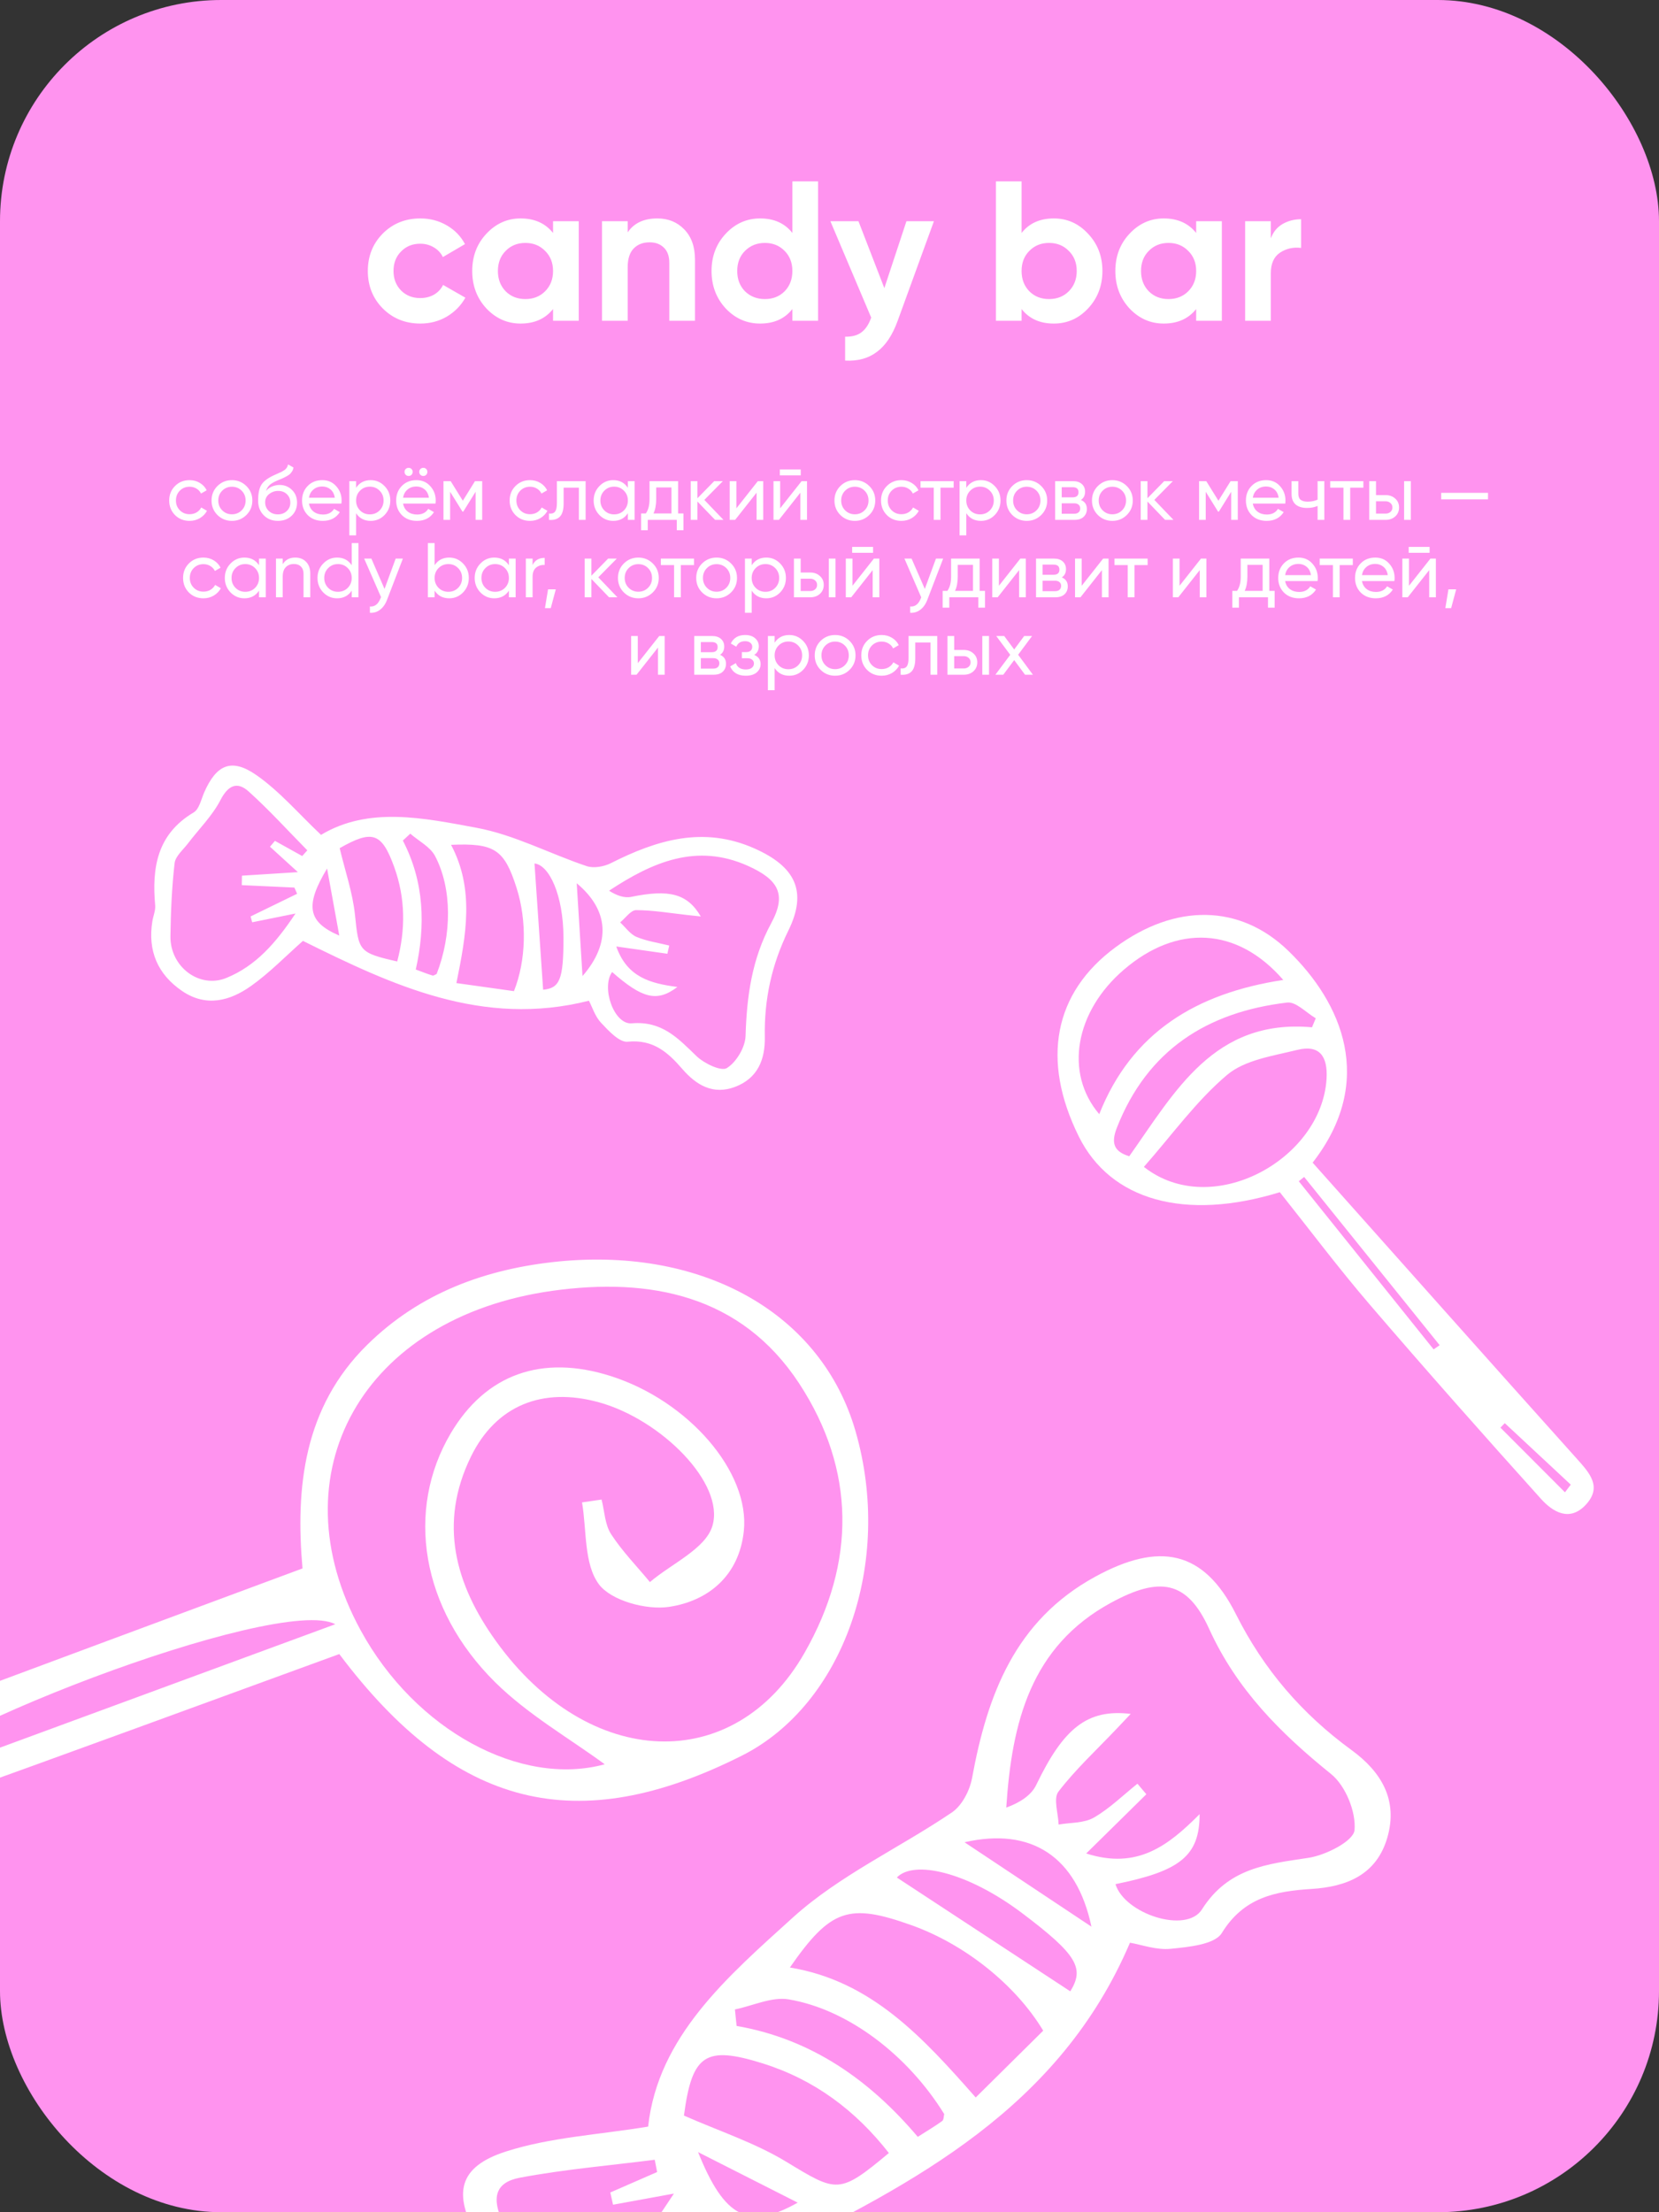
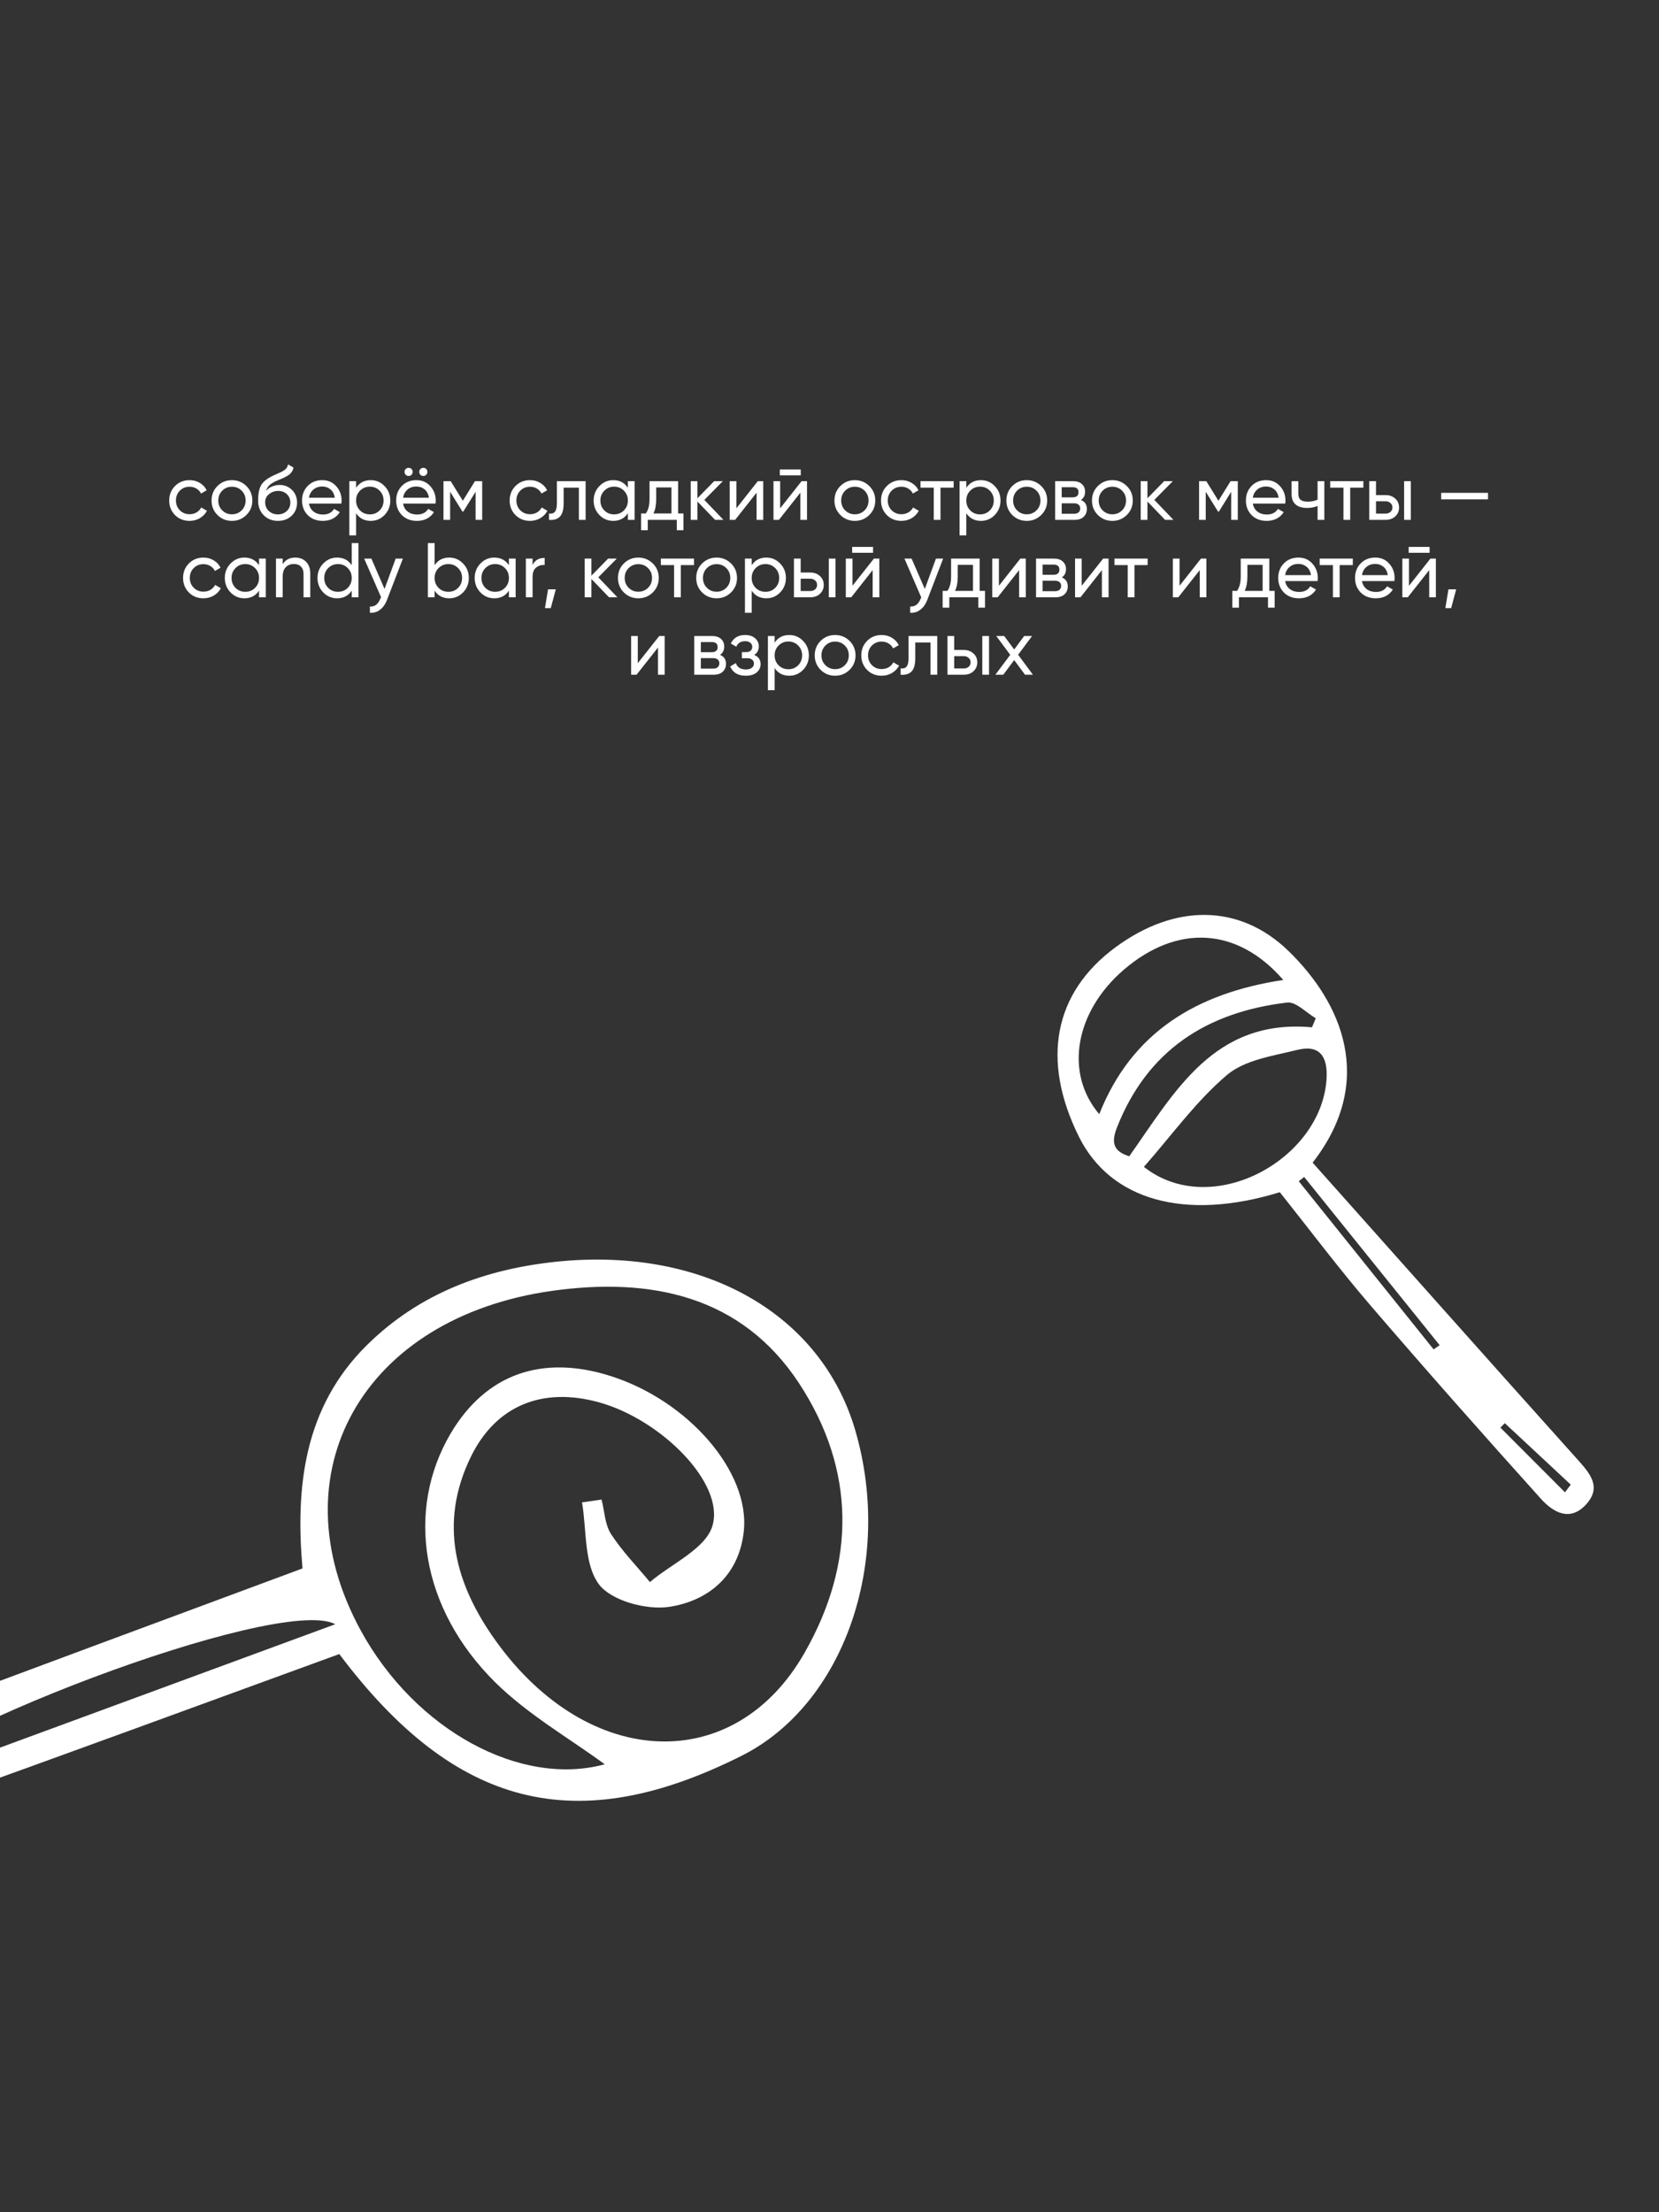
<svg xmlns="http://www.w3.org/2000/svg" width="300" height="400" viewBox="0 0 300 400" fill="none">
  <rect x="0" y="0" width="300" height="400" fill="#333333" stroke="none" />
  <g clip-path="url(#clip0_2595_2001)">
-     <rect width="300" height="400" rx="40" fill="#FF93EF" />
-     <path d="M76.018 58.504C73.306 58.504 71.038 57.592 69.214 55.768C67.414 53.944 66.514 51.688 66.514 49C66.514 46.312 67.414 44.056 69.214 42.232C71.038 40.408 73.306 39.496 76.018 39.496C77.77 39.496 79.366 39.916 80.806 40.756C82.246 41.596 83.338 42.724 84.082 44.14L80.086 46.48C79.726 45.736 79.174 45.148 78.43 44.716C77.71 44.284 76.894 44.068 75.982 44.068C74.59 44.068 73.438 44.536 72.526 45.472C71.614 46.384 71.158 47.56 71.158 49C71.158 50.416 71.614 51.592 72.526 52.528C73.438 53.44 74.59 53.896 75.982 53.896C76.918 53.896 77.746 53.692 78.466 53.284C79.21 52.852 79.762 52.264 80.122 51.52L84.154 53.824C83.362 55.24 82.246 56.38 80.806 57.244C79.366 58.084 77.77 58.504 76.018 58.504ZM100.009 40H104.653V58H100.009V55.876C98.617 57.628 96.661 58.504 94.141 58.504C91.741 58.504 89.677 57.592 87.949 55.768C86.245 53.92 85.393 51.664 85.393 49C85.393 46.336 86.245 44.092 87.949 42.268C89.677 40.42 91.741 39.496 94.141 39.496C96.661 39.496 98.617 40.372 100.009 42.124V40ZM91.441 52.672C92.377 53.608 93.565 54.076 95.005 54.076C96.445 54.076 97.633 53.608 98.569 52.672C99.529 51.712 100.009 50.488 100.009 49C100.009 47.512 99.529 46.3 98.569 45.364C97.633 44.404 96.445 43.924 95.005 43.924C93.565 43.924 92.377 44.404 91.441 45.364C90.505 46.3 90.037 47.512 90.037 49C90.037 50.488 90.505 51.712 91.441 52.672ZM118.872 39.496C120.84 39.496 122.46 40.156 123.732 41.476C125.028 42.796 125.676 44.62 125.676 46.948V58H121.032V47.524C121.032 46.324 120.708 45.412 120.06 44.788C119.412 44.14 118.548 43.816 117.468 43.816C116.268 43.816 115.308 44.188 114.588 44.932C113.868 45.676 113.508 46.792 113.508 48.28V58H108.864V40H113.508V42.016C114.636 40.336 116.424 39.496 118.872 39.496ZM143.286 32.8H147.93V58H143.286V55.876C141.918 57.628 139.974 58.504 137.454 58.504C135.03 58.504 132.954 57.592 131.226 55.768C129.522 53.92 128.67 51.664 128.67 49C128.67 46.336 129.522 44.092 131.226 42.268C132.954 40.42 135.03 39.496 137.454 39.496C139.974 39.496 141.918 40.372 143.286 42.124V32.8ZM134.718 52.672C135.678 53.608 136.878 54.076 138.318 54.076C139.758 54.076 140.946 53.608 141.882 52.672C142.818 51.712 143.286 50.488 143.286 49C143.286 47.512 142.818 46.3 141.882 45.364C140.946 44.404 139.758 43.924 138.318 43.924C136.878 43.924 135.678 44.404 134.718 45.364C133.782 46.3 133.314 47.512 133.314 49C133.314 50.488 133.782 51.712 134.718 52.672ZM163.913 40H168.881L162.329 58C161.393 60.592 160.145 62.464 158.585 63.616C157.049 64.792 155.129 65.32 152.825 65.2V60.88C154.073 60.904 155.057 60.64 155.777 60.088C156.521 59.536 157.109 58.648 157.541 57.424L150.161 40H155.237L159.917 52.096L163.913 40ZM190.567 39.496C192.991 39.496 195.055 40.42 196.759 42.268C198.487 44.092 199.351 46.336 199.351 49C199.351 51.664 198.487 53.92 196.759 55.768C195.055 57.592 192.991 58.504 190.567 58.504C188.047 58.504 186.103 57.628 184.735 55.876V58H180.091V32.8H184.735V42.124C186.103 40.372 188.047 39.496 190.567 39.496ZM186.139 52.672C187.075 53.608 188.263 54.076 189.703 54.076C191.143 54.076 192.331 53.608 193.267 52.672C194.227 51.712 194.707 50.488 194.707 49C194.707 47.512 194.227 46.3 193.267 45.364C192.331 44.404 191.143 43.924 189.703 43.924C188.263 43.924 187.075 44.404 186.139 45.364C185.203 46.3 184.735 47.512 184.735 49C184.735 50.488 185.203 51.712 186.139 52.672ZM216.306 40H220.95V58H216.306V55.876C214.914 57.628 212.958 58.504 210.438 58.504C208.038 58.504 205.974 57.592 204.246 55.768C202.542 53.92 201.69 51.664 201.69 49C201.69 46.336 202.542 44.092 204.246 42.268C205.974 40.42 208.038 39.496 210.438 39.496C212.958 39.496 214.914 40.372 216.306 42.124V40ZM207.738 52.672C208.674 53.608 209.862 54.076 211.302 54.076C212.742 54.076 213.93 53.608 214.866 52.672C215.826 51.712 216.306 50.488 216.306 49C216.306 47.512 215.826 46.3 214.866 45.364C213.93 44.404 212.742 43.924 211.302 43.924C209.862 43.924 208.674 44.404 207.738 45.364C206.802 46.3 206.334 47.512 206.334 49C206.334 50.488 206.802 51.712 207.738 52.672ZM229.805 43.096C230.237 41.944 230.945 41.08 231.929 40.504C232.937 39.928 234.053 39.64 235.277 39.64V44.824C233.861 44.656 232.589 44.944 231.461 45.688C230.357 46.432 229.805 47.668 229.805 49.396V58H225.161V40H229.805V43.096Z" fill="white" />
    <path d="M34.279 94.182C33.225 94.182 32.347 93.832 31.647 93.132C30.947 92.423 30.597 91.545 30.597 90.5C30.597 89.455 30.947 88.582 31.647 87.882C32.347 87.173 33.225 86.818 34.279 86.818C34.97 86.818 35.591 86.986 36.141 87.322C36.692 87.649 37.103 88.092 37.373 88.652L36.351 89.24C36.174 88.867 35.899 88.568 35.525 88.344C35.161 88.12 34.746 88.008 34.279 88.008C33.579 88.008 32.991 88.246 32.515 88.722C32.049 89.198 31.815 89.791 31.815 90.5C31.815 91.2 32.049 91.788 32.515 92.264C32.991 92.74 33.579 92.978 34.279 92.978C34.746 92.978 35.166 92.871 35.539 92.656C35.913 92.432 36.197 92.133 36.393 91.76L37.429 92.362C37.131 92.913 36.701 93.356 36.141 93.692C35.581 94.019 34.961 94.182 34.279 94.182ZM44.554 93.118C43.835 93.827 42.962 94.182 41.936 94.182C40.909 94.182 40.036 93.827 39.318 93.118C38.608 92.409 38.254 91.536 38.254 90.5C38.254 89.464 38.608 88.591 39.318 87.882C40.036 87.173 40.909 86.818 41.936 86.818C42.962 86.818 43.835 87.173 44.554 87.882C45.272 88.591 45.632 89.464 45.632 90.5C45.632 91.536 45.272 92.409 44.554 93.118ZM41.936 92.992C42.636 92.992 43.224 92.754 43.7 92.278C44.176 91.802 44.414 91.209 44.414 90.5C44.414 89.791 44.176 89.198 43.7 88.722C43.224 88.246 42.636 88.008 41.936 88.008C41.245 88.008 40.662 88.246 40.186 88.722C39.71 89.198 39.472 89.791 39.472 90.5C39.472 91.209 39.71 91.802 40.186 92.278C40.662 92.754 41.245 92.992 41.936 92.992ZM50.246 94.182C49.21 94.182 48.356 93.841 47.684 93.16C47.012 92.479 46.676 91.601 46.676 90.528C46.676 89.333 46.848 88.414 47.194 87.77C47.548 87.126 48.267 86.543 49.35 86.02C49.546 85.927 49.812 85.805 50.148 85.656C50.493 85.507 50.745 85.395 50.904 85.32C51.062 85.236 51.24 85.129 51.436 84.998C51.632 84.858 51.776 84.709 51.87 84.55C51.972 84.382 52.047 84.191 52.094 83.976L53.074 84.536C53.046 84.685 53.008 84.825 52.962 84.956C52.915 85.077 52.845 85.199 52.752 85.32C52.668 85.432 52.593 85.53 52.528 85.614C52.462 85.698 52.35 85.791 52.192 85.894C52.042 85.987 51.93 86.057 51.856 86.104C51.79 86.151 51.655 86.221 51.45 86.314C51.254 86.407 51.118 86.473 51.044 86.51C50.978 86.538 50.824 86.603 50.582 86.706C50.339 86.799 50.19 86.86 50.134 86.888C49.499 87.159 49.032 87.434 48.734 87.714C48.444 87.994 48.234 88.349 48.104 88.778C48.402 88.405 48.776 88.129 49.224 87.952C49.672 87.775 50.12 87.686 50.568 87.686C51.445 87.686 52.187 87.985 52.794 88.582C53.41 89.179 53.718 89.949 53.718 90.892C53.718 91.844 53.391 92.633 52.738 93.258C52.084 93.874 51.254 94.182 50.246 94.182ZM48.608 92.39C49.046 92.801 49.592 93.006 50.246 93.006C50.899 93.006 51.436 92.805 51.856 92.404C52.285 92.003 52.5 91.499 52.5 90.892C52.5 90.267 52.294 89.758 51.884 89.366C51.482 88.965 50.95 88.764 50.288 88.764C49.69 88.764 49.149 88.955 48.664 89.338C48.188 89.711 47.95 90.206 47.95 90.822C47.95 91.457 48.169 91.979 48.608 92.39ZM55.865 91.06C55.986 91.685 56.271 92.171 56.719 92.516C57.176 92.861 57.736 93.034 58.399 93.034C59.323 93.034 59.995 92.693 60.415 92.012L61.451 92.6C60.77 93.655 59.743 94.182 58.371 94.182C57.26 94.182 56.355 93.837 55.655 93.146C54.964 92.446 54.619 91.564 54.619 90.5C54.619 89.445 54.96 88.568 55.641 87.868C56.322 87.168 57.204 86.818 58.287 86.818C59.314 86.818 60.149 87.182 60.793 87.91C61.446 88.629 61.773 89.497 61.773 90.514C61.773 90.691 61.759 90.873 61.731 91.06H55.865ZM58.287 87.966C57.634 87.966 57.092 88.153 56.663 88.526C56.234 88.89 55.968 89.38 55.865 89.996H60.541C60.438 89.333 60.177 88.829 59.757 88.484C59.337 88.139 58.847 87.966 58.287 87.966ZM67.037 86.818C68.017 86.818 68.852 87.177 69.543 87.896C70.234 88.605 70.579 89.473 70.579 90.5C70.579 91.527 70.234 92.399 69.543 93.118C68.852 93.827 68.017 94.182 67.037 94.182C65.88 94.182 64.998 93.72 64.391 92.796V96.8H63.173V87H64.391V88.204C64.998 87.28 65.88 86.818 67.037 86.818ZM66.883 93.006C67.583 93.006 68.171 92.768 68.647 92.292C69.123 91.807 69.361 91.209 69.361 90.5C69.361 89.791 69.123 89.198 68.647 88.722C68.171 88.237 67.583 87.994 66.883 87.994C66.174 87.994 65.581 88.237 65.105 88.722C64.629 89.198 64.391 89.791 64.391 90.5C64.391 91.209 64.629 91.807 65.105 92.292C65.581 92.768 66.174 93.006 66.883 93.006ZM74.412 85.852C74.272 85.992 74.1 86.062 73.894 86.062C73.689 86.062 73.512 85.992 73.362 85.852C73.222 85.703 73.152 85.525 73.152 85.32C73.152 85.115 73.222 84.942 73.362 84.802C73.512 84.662 73.689 84.592 73.894 84.592C74.1 84.592 74.272 84.662 74.412 84.802C74.552 84.942 74.622 85.115 74.622 85.32C74.622 85.525 74.552 85.703 74.412 85.852ZM77.072 85.852C76.932 85.992 76.76 86.062 76.554 86.062C76.349 86.062 76.172 85.992 76.022 85.852C75.882 85.703 75.812 85.525 75.812 85.32C75.812 85.115 75.882 84.942 76.022 84.802C76.172 84.662 76.349 84.592 76.554 84.592C76.76 84.592 76.932 84.662 77.072 84.802C77.212 84.942 77.282 85.115 77.282 85.32C77.282 85.525 77.212 85.703 77.072 85.852ZM72.886 91.06C73.008 91.685 73.292 92.171 73.74 92.516C74.198 92.861 74.758 93.034 75.42 93.034C76.344 93.034 77.016 92.693 77.436 92.012L78.472 92.6C77.791 93.655 76.764 94.182 75.392 94.182C74.282 94.182 73.376 93.837 72.676 93.146C71.986 92.446 71.64 91.564 71.64 90.5C71.64 89.445 71.981 88.568 72.662 87.868C73.344 87.168 74.226 86.818 75.308 86.818C76.335 86.818 77.17 87.182 77.814 87.91C78.468 88.629 78.794 89.497 78.794 90.514C78.794 90.691 78.78 90.873 78.752 91.06H72.886ZM75.308 87.966C74.655 87.966 74.114 88.153 73.684 88.526C73.255 88.89 72.989 89.38 72.886 89.996H77.562C77.46 89.333 77.198 88.829 76.778 88.484C76.358 88.139 75.868 87.966 75.308 87.966ZM87.195 87V94H86.004V88.918L83.778 92.502H83.624L81.398 88.918V94H80.195V87H81.496L83.695 90.542L85.892 87H87.195ZM95.844 94.182C94.789 94.182 93.912 93.832 93.212 93.132C92.512 92.423 92.162 91.545 92.162 90.5C92.162 89.455 92.512 88.582 93.212 87.882C93.912 87.173 94.789 86.818 95.844 86.818C96.534 86.818 97.155 86.986 97.706 87.322C98.257 87.649 98.667 88.092 98.938 88.652L97.916 89.24C97.739 88.867 97.463 88.568 97.09 88.344C96.726 88.12 96.311 88.008 95.844 88.008C95.144 88.008 94.556 88.246 94.08 88.722C93.613 89.198 93.38 89.791 93.38 90.5C93.38 91.2 93.613 91.788 94.08 92.264C94.556 92.74 95.144 92.978 95.844 92.978C96.311 92.978 96.731 92.871 97.104 92.656C97.477 92.432 97.762 92.133 97.958 91.76L98.994 92.362C98.695 92.913 98.266 93.356 97.706 93.692C97.146 94.019 96.525 94.182 95.844 94.182ZM105.898 87V94H104.68V88.176H101.922V91.032C101.922 92.18 101.688 92.983 101.222 93.44C100.764 93.888 100.116 94.075 99.276 94V92.852C99.752 92.917 100.106 92.815 100.34 92.544C100.582 92.264 100.704 91.751 100.704 91.004V87H105.898ZM113.539 87H114.757V94H113.539V92.796C112.933 93.72 112.051 94.182 110.893 94.182C109.913 94.182 109.078 93.827 108.387 93.118C107.697 92.399 107.351 91.527 107.351 90.5C107.351 89.473 107.697 88.605 108.387 87.896C109.078 87.177 109.913 86.818 110.893 86.818C112.051 86.818 112.933 87.28 113.539 88.204V87ZM111.047 93.006C111.757 93.006 112.349 92.768 112.825 92.292C113.301 91.807 113.539 91.209 113.539 90.5C113.539 89.791 113.301 89.198 112.825 88.722C112.349 88.237 111.757 87.994 111.047 87.994C110.347 87.994 109.759 88.237 109.283 88.722C108.807 89.198 108.569 89.791 108.569 90.5C108.569 91.209 108.807 91.807 109.283 92.292C109.759 92.768 110.347 93.006 111.047 93.006ZM122.623 92.838H123.589V95.876H122.385V94H117.135V95.876H115.931V92.838H116.785C117.233 92.222 117.457 91.359 117.457 90.248V87H122.623V92.838ZM118.171 92.838H121.419V88.134H118.661V90.248C118.661 91.293 118.497 92.157 118.171 92.838ZM130.824 94H129.312L126.12 90.682V94H124.902V87H126.12V90.094L129.144 87H130.712L127.366 90.388L130.824 94ZM137.038 87H138.018V94H136.814V89.086L132.936 94H131.956V87H133.16V91.914L137.038 87ZM141.02 85.95V84.886H144.8V85.95H141.02ZM144.954 87H145.934V94H144.73V89.086L140.852 94H139.872V87H141.076V91.914L144.954 87ZM157.196 93.118C156.478 93.827 155.605 94.182 154.578 94.182C153.552 94.182 152.679 93.827 151.96 93.118C151.251 92.409 150.896 91.536 150.896 90.5C150.896 89.464 151.251 88.591 151.96 87.882C152.679 87.173 153.552 86.818 154.578 86.818C155.605 86.818 156.478 87.173 157.196 87.882C157.915 88.591 158.274 89.464 158.274 90.5C158.274 91.536 157.915 92.409 157.196 93.118ZM154.578 92.992C155.278 92.992 155.866 92.754 156.342 92.278C156.818 91.802 157.056 91.209 157.056 90.5C157.056 89.791 156.818 89.198 156.342 88.722C155.866 88.246 155.278 88.008 154.578 88.008C153.888 88.008 153.304 88.246 152.828 88.722C152.352 89.198 152.114 89.791 152.114 90.5C152.114 91.209 152.352 91.802 152.828 92.278C153.304 92.754 153.888 92.992 154.578 92.992ZM163 94.182C161.945 94.182 161.068 93.832 160.368 93.132C159.668 92.423 159.318 91.545 159.318 90.5C159.318 89.455 159.668 88.582 160.368 87.882C161.068 87.173 161.945 86.818 163 86.818C163.691 86.818 164.311 86.986 164.862 87.322C165.413 87.649 165.823 88.092 166.094 88.652L165.072 89.24C164.895 88.867 164.619 88.568 164.246 88.344C163.882 88.12 163.467 88.008 163 88.008C162.3 88.008 161.712 88.246 161.236 88.722C160.769 89.198 160.536 89.791 160.536 90.5C160.536 91.2 160.769 91.788 161.236 92.264C161.712 92.74 162.3 92.978 163 92.978C163.467 92.978 163.887 92.871 164.26 92.656C164.633 92.432 164.918 92.133 165.114 91.76L166.15 92.362C165.851 92.913 165.422 93.356 164.862 93.692C164.302 94.019 163.681 94.182 163 94.182ZM172.451 87V88.176H170.071V94H168.853V88.176H166.459V87H172.451ZM177.383 86.818C178.363 86.818 179.198 87.177 179.889 87.896C180.579 88.605 180.925 89.473 180.925 90.5C180.925 91.527 180.579 92.399 179.889 93.118C179.198 93.827 178.363 94.182 177.383 94.182C176.225 94.182 175.343 93.72 174.737 92.796V96.8H173.519V87H174.737V88.204C175.343 87.28 176.225 86.818 177.383 86.818ZM177.229 93.006C177.929 93.006 178.517 92.768 178.993 92.292C179.469 91.807 179.707 91.209 179.707 90.5C179.707 89.791 179.469 89.198 178.993 88.722C178.517 88.237 177.929 87.994 177.229 87.994C176.519 87.994 175.927 88.237 175.451 88.722C174.975 89.198 174.737 89.791 174.737 90.5C174.737 91.209 174.975 91.807 175.451 92.292C175.927 92.768 176.519 93.006 177.229 93.006ZM188.286 93.118C187.567 93.827 186.695 94.182 185.668 94.182C184.641 94.182 183.769 93.827 183.05 93.118C182.341 92.409 181.986 91.536 181.986 90.5C181.986 89.464 182.341 88.591 183.05 87.882C183.769 87.173 184.641 86.818 185.668 86.818C186.695 86.818 187.567 87.173 188.286 87.882C189.005 88.591 189.364 89.464 189.364 90.5C189.364 91.536 189.005 92.409 188.286 93.118ZM185.668 92.992C186.368 92.992 186.956 92.754 187.432 92.278C187.908 91.802 188.146 91.209 188.146 90.5C188.146 89.791 187.908 89.198 187.432 88.722C186.956 88.246 186.368 88.008 185.668 88.008C184.977 88.008 184.394 88.246 183.918 88.722C183.442 89.198 183.204 89.791 183.204 90.5C183.204 91.209 183.442 91.802 183.918 92.278C184.394 92.754 184.977 92.992 185.668 92.992ZM195.462 90.402C196.181 90.701 196.54 91.242 196.54 92.026C196.54 92.605 196.344 93.081 195.952 93.454C195.569 93.818 195.019 94 194.3 94H190.8V87H194.02C194.72 87 195.261 87.177 195.644 87.532C196.027 87.877 196.218 88.335 196.218 88.904C196.218 89.576 195.966 90.075 195.462 90.402ZM193.964 88.092H191.99V89.926H193.964C194.673 89.926 195.028 89.613 195.028 88.988C195.028 88.391 194.673 88.092 193.964 88.092ZM194.23 92.894C194.585 92.894 194.855 92.81 195.042 92.642C195.238 92.474 195.336 92.236 195.336 91.928C195.336 91.639 195.238 91.415 195.042 91.256C194.855 91.088 194.585 91.004 194.23 91.004H191.99V92.894H194.23ZM203.763 93.118C203.044 93.827 202.171 94.182 201.145 94.182C200.118 94.182 199.245 93.827 198.527 93.118C197.817 92.409 197.463 91.536 197.463 90.5C197.463 89.464 197.817 88.591 198.527 87.882C199.245 87.173 200.118 86.818 201.145 86.818C202.171 86.818 203.044 87.173 203.763 87.882C204.481 88.591 204.841 89.464 204.841 90.5C204.841 91.536 204.481 92.409 203.763 93.118ZM201.145 92.992C201.845 92.992 202.433 92.754 202.909 92.278C203.385 91.802 203.623 91.209 203.623 90.5C203.623 89.791 203.385 89.198 202.909 88.722C202.433 88.246 201.845 88.008 201.145 88.008C200.454 88.008 199.871 88.246 199.395 88.722C198.919 89.198 198.681 89.791 198.681 90.5C198.681 91.209 198.919 91.802 199.395 92.278C199.871 92.754 200.454 92.992 201.145 92.992ZM212.199 94H210.687L207.495 90.682V94H206.277V87H207.495V90.094L210.519 87H212.087L208.741 90.388L212.199 94ZM223.831 87V94H222.641V88.918L220.415 92.502H220.261L218.035 88.918V94H216.831V87H218.133L220.331 90.542L222.529 87H223.831ZM226.545 91.06C226.666 91.685 226.951 92.171 227.399 92.516C227.856 92.861 228.416 93.034 229.079 93.034C230.003 93.034 230.675 92.693 231.095 92.012L232.131 92.6C231.449 93.655 230.423 94.182 229.051 94.182C227.94 94.182 227.035 93.837 226.335 93.146C225.644 92.446 225.299 91.564 225.299 90.5C225.299 89.445 225.639 88.568 226.321 87.868C227.002 87.168 227.884 86.818 228.967 86.818C229.993 86.818 230.829 87.182 231.473 87.91C232.126 88.629 232.453 89.497 232.453 90.514C232.453 90.691 232.439 90.873 232.411 91.06H226.545ZM228.967 87.966C228.313 87.966 227.772 88.153 227.343 88.526C226.913 88.89 226.647 89.38 226.545 89.996H231.221C231.118 89.333 230.857 88.829 230.437 88.484C230.017 88.139 229.527 87.966 228.967 87.966ZM238.263 87H239.481V94H238.263V91.48C237.703 91.723 237.073 91.844 236.373 91.844C235.477 91.844 234.781 91.634 234.287 91.214C233.801 90.785 233.559 90.155 233.559 89.324V87H234.777V89.254C234.777 89.777 234.917 90.15 235.197 90.374C235.486 90.598 235.906 90.71 236.457 90.71C237.119 90.71 237.721 90.589 238.263 90.346V87ZM246.539 87V88.176H244.159V94H242.941V88.176H240.547V87H246.539ZM250.561 89.52C251.261 89.52 251.839 89.73 252.297 90.15C252.763 90.561 252.997 91.097 252.997 91.76C252.997 92.423 252.763 92.964 252.297 93.384C251.839 93.795 251.261 94 250.561 94H247.607V87H248.825V89.52H250.561ZM253.907 87H255.125V94H253.907V87ZM250.561 92.866C250.906 92.866 251.195 92.768 251.429 92.572C251.671 92.367 251.793 92.096 251.793 91.76C251.793 91.424 251.671 91.153 251.429 90.948C251.195 90.743 250.906 90.64 250.561 90.64H248.825V92.866H250.561ZM260.612 90.29V89.114H269.082V90.29H260.612ZM36.788 108.182C35.734 108.182 34.856 107.832 34.156 107.132C33.456 106.423 33.106 105.545 33.106 104.5C33.106 103.455 33.456 102.582 34.156 101.882C34.856 101.173 35.734 100.818 36.788 100.818C37.479 100.818 38.1 100.986 38.65 101.322C39.201 101.649 39.612 102.092 39.882 102.652L38.86 103.24C38.683 102.867 38.408 102.568 38.034 102.344C37.67 102.12 37.255 102.008 36.788 102.008C36.088 102.008 35.5 102.246 35.024 102.722C34.558 103.198 34.324 103.791 34.324 104.5C34.324 105.2 34.558 105.788 35.024 106.264C35.5 106.74 36.088 106.978 36.788 106.978C37.255 106.978 37.675 106.871 38.048 106.656C38.422 106.432 38.706 106.133 38.902 105.76L39.938 106.362C39.64 106.913 39.21 107.356 38.65 107.692C38.09 108.019 37.47 108.182 36.788 108.182ZM46.841 101H48.059V108H46.841V106.796C46.234 107.72 45.352 108.182 44.195 108.182C43.215 108.182 42.38 107.827 41.689 107.118C40.998 106.399 40.653 105.527 40.653 104.5C40.653 103.473 40.998 102.605 41.689 101.896C42.38 101.177 43.215 100.818 44.195 100.818C45.352 100.818 46.234 101.28 46.841 102.204V101ZM44.349 107.006C45.058 107.006 45.651 106.768 46.127 106.292C46.603 105.807 46.841 105.209 46.841 104.5C46.841 103.791 46.603 103.198 46.127 102.722C45.651 102.237 45.058 101.994 44.349 101.994C43.649 101.994 43.061 102.237 42.585 102.722C42.109 103.198 41.871 103.791 41.871 104.5C41.871 105.209 42.109 105.807 42.585 106.292C43.061 106.768 43.649 107.006 44.349 107.006ZM53.391 100.818C54.212 100.818 54.87 101.079 55.364 101.602C55.859 102.115 56.106 102.815 56.106 103.702V108H54.889V103.772C54.889 103.203 54.734 102.764 54.426 102.456C54.118 102.139 53.694 101.98 53.153 101.98C52.546 101.98 52.056 102.171 51.682 102.554C51.309 102.927 51.123 103.506 51.123 104.29V108H49.904V101H51.123V102.008C51.617 101.215 52.373 100.818 53.391 100.818ZM63.603 98.2H64.821V108H63.603V106.796C62.996 107.72 62.114 108.182 60.957 108.182C59.977 108.182 59.142 107.827 58.451 107.118C57.76 106.399 57.415 105.527 57.415 104.5C57.415 103.473 57.76 102.605 58.451 101.896C59.142 101.177 59.977 100.818 60.957 100.818C62.114 100.818 62.996 101.28 63.603 102.204V98.2ZM61.111 107.006C61.82 107.006 62.413 106.768 62.889 106.292C63.365 105.807 63.603 105.209 63.603 104.5C63.603 103.791 63.365 103.198 62.889 102.722C62.413 102.237 61.82 101.994 61.111 101.994C60.411 101.994 59.823 102.237 59.347 102.722C58.871 103.198 58.633 103.791 58.633 104.5C58.633 105.209 58.871 105.807 59.347 106.292C59.823 106.768 60.411 107.006 61.111 107.006ZM71.552 101H72.854L69.998 108.434C69.7 109.227 69.279 109.829 68.738 110.24C68.206 110.66 67.59 110.847 66.89 110.8V109.666C67.749 109.731 68.379 109.255 68.78 108.238L68.906 107.972L65.854 101H67.156L69.536 106.488L71.552 101ZM81.235 100.818C82.215 100.818 83.051 101.177 83.741 101.896C84.432 102.605 84.777 103.473 84.777 104.5C84.777 105.527 84.432 106.399 83.741 107.118C83.051 107.827 82.215 108.182 81.235 108.182C80.078 108.182 79.196 107.72 78.589 106.796V108H77.371V98.2H78.589V102.204C79.196 101.28 80.078 100.818 81.235 100.818ZM81.081 107.006C81.781 107.006 82.369 106.768 82.845 106.292C83.321 105.807 83.559 105.209 83.559 104.5C83.559 103.791 83.321 103.198 82.845 102.722C82.369 102.237 81.781 101.994 81.081 101.994C80.372 101.994 79.779 102.237 79.303 102.722C78.827 103.198 78.589 103.791 78.589 104.5C78.589 105.209 78.827 105.807 79.303 106.292C79.779 106.768 80.372 107.006 81.081 107.006ZM92.027 101H93.245V108H92.027V106.796C91.42 107.72 90.538 108.182 89.381 108.182C88.401 108.182 87.565 107.827 86.875 107.118C86.184 106.399 85.839 105.527 85.839 104.5C85.839 103.473 86.184 102.605 86.875 101.896C87.565 101.177 88.401 100.818 89.381 100.818C90.538 100.818 91.42 101.28 92.027 102.204V101ZM89.535 107.006C90.244 107.006 90.837 106.768 91.313 106.292C91.789 105.807 92.027 105.209 92.027 104.5C92.027 103.791 91.789 103.198 91.313 102.722C90.837 102.237 90.244 101.994 89.535 101.994C88.835 101.994 88.247 102.237 87.771 102.722C87.295 103.198 87.057 103.791 87.057 104.5C87.057 105.209 87.295 105.807 87.771 106.292C88.247 106.768 88.835 107.006 89.535 107.006ZM96.308 102.176C96.709 101.308 97.437 100.874 98.492 100.874V102.148C97.895 102.12 97.381 102.279 96.952 102.624C96.523 102.969 96.308 103.525 96.308 104.29V108H95.09V101H96.308V102.176ZM100.506 106.558L99.596 109.96H98.546L99.106 106.558H100.506ZM111.649 108H110.137L106.945 104.682V108H105.727V101H106.945V104.094L109.969 101H111.537L108.191 104.388L111.649 108ZM118.047 107.118C117.328 107.827 116.456 108.182 115.429 108.182C114.402 108.182 113.53 107.827 112.811 107.118C112.102 106.409 111.747 105.536 111.747 104.5C111.747 103.464 112.102 102.591 112.811 101.882C113.53 101.173 114.402 100.818 115.429 100.818C116.456 100.818 117.328 101.173 118.047 101.882C118.766 102.591 119.125 103.464 119.125 104.5C119.125 105.536 118.766 106.409 118.047 107.118ZM115.429 106.992C116.129 106.992 116.717 106.754 117.193 106.278C117.669 105.802 117.907 105.209 117.907 104.5C117.907 103.791 117.669 103.198 117.193 102.722C116.717 102.246 116.129 102.008 115.429 102.008C114.738 102.008 114.155 102.246 113.679 102.722C113.203 103.198 112.965 103.791 112.965 104.5C112.965 105.209 113.203 105.802 113.679 106.278C114.155 106.754 114.738 106.992 115.429 106.992ZM125.495 101V102.176H123.115V108H121.897V102.176H119.503V101H125.495ZM132.197 107.118C131.479 107.827 130.606 108.182 129.579 108.182C128.553 108.182 127.68 107.827 126.961 107.118C126.252 106.409 125.897 105.536 125.897 104.5C125.897 103.464 126.252 102.591 126.961 101.882C127.68 101.173 128.553 100.818 129.579 100.818C130.606 100.818 131.479 101.173 132.197 101.882C132.916 102.591 133.275 103.464 133.275 104.5C133.275 105.536 132.916 106.409 132.197 107.118ZM129.579 106.992C130.279 106.992 130.867 106.754 131.343 106.278C131.819 105.802 132.057 105.209 132.057 104.5C132.057 103.791 131.819 103.198 131.343 102.722C130.867 102.246 130.279 102.008 129.579 102.008C128.889 102.008 128.305 102.246 127.829 102.722C127.353 103.198 127.115 103.791 127.115 104.5C127.115 105.209 127.353 105.802 127.829 106.278C128.305 106.754 128.889 106.992 129.579 106.992ZM138.575 100.818C139.555 100.818 140.39 101.177 141.081 101.896C141.772 102.605 142.117 103.473 142.117 104.5C142.117 105.527 141.772 106.399 141.081 107.118C140.39 107.827 139.555 108.182 138.575 108.182C137.418 108.182 136.536 107.72 135.929 106.796V110.8H134.711V101H135.929V102.204C136.536 101.28 137.418 100.818 138.575 100.818ZM138.421 107.006C139.121 107.006 139.709 106.768 140.185 106.292C140.661 105.807 140.899 105.209 140.899 104.5C140.899 103.791 140.661 103.198 140.185 102.722C139.709 102.237 139.121 101.994 138.421 101.994C137.712 101.994 137.119 102.237 136.643 102.722C136.167 103.198 135.929 103.791 135.929 104.5C135.929 105.209 136.167 105.807 136.643 106.292C137.119 106.768 137.712 107.006 138.421 107.006ZM146.524 103.52C147.224 103.52 147.803 103.73 148.26 104.15C148.727 104.561 148.96 105.097 148.96 105.76C148.96 106.423 148.727 106.964 148.26 107.384C147.803 107.795 147.224 108 146.524 108H143.57V101H144.788V103.52H146.524ZM149.87 101H151.088V108H149.87V101ZM146.524 106.866C146.87 106.866 147.159 106.768 147.392 106.572C147.635 106.367 147.756 106.096 147.756 105.76C147.756 105.424 147.635 105.153 147.392 104.948C147.159 104.743 146.87 104.64 146.524 104.64H144.788V106.866H146.524ZM154.097 99.95V98.886H157.877V99.95H154.097ZM158.031 101H159.011V108H157.807V103.086L153.929 108H152.949V101H154.153V105.914L158.031 101ZM169.251 101H170.553L167.697 108.434C167.399 109.227 166.979 109.829 166.437 110.24C165.896 110.66 165.28 110.847 164.589 110.8V109.666C165.448 109.731 166.078 109.265 166.479 108.266L166.591 108.014L163.553 101H164.841L167.235 106.488L169.251 101ZM177.153 106.838H178.119V109.876H176.915V108H171.665V109.876H170.461V106.838H171.315C171.763 106.222 171.987 105.359 171.987 104.248V101H177.153V106.838ZM172.701 106.838H175.949V102.134H173.191V104.248C173.191 105.293 173.028 106.157 172.701 106.838ZM184.514 101H185.494V108H184.29V103.086L180.412 108H179.432V101H180.636V105.914L184.514 101ZM192.01 104.402C192.728 104.701 193.088 105.242 193.088 106.026C193.088 106.605 192.892 107.081 192.5 107.454C192.117 107.818 191.566 108 190.848 108H187.348V101H190.568C191.268 101 191.809 101.177 192.192 101.532C192.574 101.877 192.766 102.335 192.766 102.904C192.766 103.576 192.514 104.075 192.01 104.402ZM190.512 102.092H188.538V103.926H190.512C191.221 103.926 191.576 103.613 191.576 102.988C191.576 102.391 191.221 102.092 190.512 102.092ZM190.778 106.894C191.132 106.894 191.403 106.81 191.59 106.642C191.786 106.474 191.884 106.236 191.884 105.928C191.884 105.639 191.786 105.415 191.59 105.256C191.403 105.088 191.132 105.004 190.778 105.004H188.538V106.894H190.778ZM199.485 101H200.465V108H199.261V103.086L195.383 108H194.403V101H195.607V105.914L199.485 101ZM207.527 101V102.176H205.147V108H203.929V102.176H201.535V101H207.527ZM217.176 101H218.156V108H216.952V103.086L213.074 108H212.094V101H213.298V105.914L217.176 101ZM229.53 106.838H230.496V109.876H229.292V108H224.042V109.876H222.838V106.838H223.692C224.14 106.222 224.364 105.359 224.364 104.248V101H229.53V106.838ZM225.078 106.838H228.326V102.134H225.568V104.248C225.568 105.293 225.405 106.157 225.078 106.838ZM232.389 105.06C232.511 105.685 232.795 106.171 233.243 106.516C233.701 106.861 234.261 107.034 234.923 107.034C235.847 107.034 236.519 106.693 236.939 106.012L237.975 106.6C237.294 107.655 236.267 108.182 234.895 108.182C233.785 108.182 232.879 107.837 232.179 107.146C231.489 106.446 231.143 105.564 231.143 104.5C231.143 103.445 231.484 102.568 232.165 101.868C232.847 101.168 233.729 100.818 234.811 100.818C235.838 100.818 236.673 101.182 237.317 101.91C237.971 102.629 238.297 103.497 238.297 104.514C238.297 104.691 238.283 104.873 238.255 105.06H232.389ZM234.811 101.966C234.158 101.966 233.617 102.153 233.187 102.526C232.758 102.89 232.492 103.38 232.389 103.996H237.065C236.963 103.333 236.701 102.829 236.281 102.484C235.861 102.139 235.371 101.966 234.811 101.966ZM244.632 101V102.176H242.252V108H241.034V102.176H238.64V101H244.632ZM246.28 105.06C246.401 105.685 246.686 106.171 247.134 106.516C247.591 106.861 248.151 107.034 248.814 107.034C249.738 107.034 250.41 106.693 250.83 106.012L251.866 106.6C251.185 107.655 250.158 108.182 248.786 108.182C247.675 108.182 246.77 107.837 246.07 107.146C245.379 106.446 245.034 105.564 245.034 104.5C245.034 103.445 245.375 102.568 246.056 101.868C246.737 101.168 247.619 100.818 248.702 100.818C249.729 100.818 250.564 101.182 251.208 101.91C251.861 102.629 252.188 103.497 252.188 104.514C252.188 104.691 252.174 104.873 252.146 105.06H246.28ZM248.702 101.966C248.049 101.966 247.507 102.153 247.078 102.526C246.649 102.89 246.383 103.38 246.28 103.996H250.956C250.853 103.333 250.592 102.829 250.172 102.484C249.752 102.139 249.262 101.966 248.702 101.966ZM254.736 99.95V98.886H258.516V99.95H254.736ZM258.67 101H259.65V108H258.446V103.086L254.568 108H253.588V101H254.792V105.914L258.67 101ZM263.324 106.558L262.414 109.96H261.364L261.924 106.558H263.324ZM119.21 115H120.19V122H118.986V117.086L115.108 122H114.128V115H115.332V119.914L119.21 115ZM130.206 118.402C130.925 118.701 131.284 119.242 131.284 120.026C131.284 120.605 131.088 121.081 130.696 121.454C130.313 121.818 129.763 122 129.044 122H125.544V115H128.764C129.464 115 130.005 115.177 130.388 115.532C130.771 115.877 130.962 116.335 130.962 116.904C130.962 117.576 130.71 118.075 130.206 118.402ZM128.708 116.092H126.734V117.926H128.708C129.417 117.926 129.772 117.613 129.772 116.988C129.772 116.391 129.417 116.092 128.708 116.092ZM128.974 120.894C129.329 120.894 129.599 120.81 129.786 120.642C129.982 120.474 130.08 120.236 130.08 119.928C130.08 119.639 129.982 119.415 129.786 119.256C129.599 119.088 129.329 119.004 128.974 119.004H126.734V120.894H128.974ZM136.379 118.416C137.153 118.733 137.541 119.289 137.541 120.082C137.541 120.67 137.307 121.169 136.841 121.58C136.374 121.981 135.711 122.182 134.853 122.182C133.453 122.182 132.515 121.622 132.039 120.502L133.061 119.9C133.331 120.665 133.933 121.048 134.867 121.048C135.333 121.048 135.693 120.95 135.945 120.754C136.206 120.549 136.337 120.287 136.337 119.97C136.337 119.69 136.229 119.461 136.015 119.284C135.809 119.107 135.529 119.018 135.175 119.018H134.153V117.912H134.909C135.263 117.912 135.539 117.828 135.735 117.66C135.931 117.483 136.029 117.245 136.029 116.946C136.029 116.647 135.912 116.405 135.679 116.218C135.455 116.031 135.142 115.938 134.741 115.938C133.957 115.938 133.425 116.269 133.145 116.932L132.151 116.358C132.645 115.331 133.509 114.818 134.741 114.818C135.506 114.818 136.108 115.014 136.547 115.406C136.995 115.798 137.219 116.279 137.219 116.848C137.219 117.557 136.939 118.08 136.379 118.416ZM142.725 114.818C143.705 114.818 144.54 115.177 145.231 115.896C145.921 116.605 146.267 117.473 146.267 118.5C146.267 119.527 145.921 120.399 145.231 121.118C144.54 121.827 143.705 122.182 142.725 122.182C141.567 122.182 140.685 121.72 140.079 120.796V124.8H138.861V115H140.079V116.204C140.685 115.28 141.567 114.818 142.725 114.818ZM142.571 121.006C143.271 121.006 143.859 120.768 144.335 120.292C144.811 119.807 145.049 119.209 145.049 118.5C145.049 117.791 144.811 117.198 144.335 116.722C143.859 116.237 143.271 115.994 142.571 115.994C141.861 115.994 141.269 116.237 140.793 116.722C140.317 117.198 140.079 117.791 140.079 118.5C140.079 119.209 140.317 119.807 140.793 120.292C141.269 120.768 141.861 121.006 142.571 121.006ZM153.628 121.118C152.909 121.827 152.037 122.182 151.01 122.182C149.983 122.182 149.111 121.827 148.392 121.118C147.683 120.409 147.328 119.536 147.328 118.5C147.328 117.464 147.683 116.591 148.392 115.882C149.111 115.173 149.983 114.818 151.01 114.818C152.037 114.818 152.909 115.173 153.628 115.882C154.347 116.591 154.706 117.464 154.706 118.5C154.706 119.536 154.347 120.409 153.628 121.118ZM151.01 120.992C151.71 120.992 152.298 120.754 152.774 120.278C153.25 119.802 153.488 119.209 153.488 118.5C153.488 117.791 153.25 117.198 152.774 116.722C152.298 116.246 151.71 116.008 151.01 116.008C150.319 116.008 149.736 116.246 149.26 116.722C148.784 117.198 148.546 117.791 148.546 118.5C148.546 119.209 148.784 119.802 149.26 120.278C149.736 120.754 150.319 120.992 151.01 120.992ZM159.432 122.182C158.377 122.182 157.5 121.832 156.8 121.132C156.1 120.423 155.75 119.545 155.75 118.5C155.75 117.455 156.1 116.582 156.8 115.882C157.5 115.173 158.377 114.818 159.432 114.818C160.122 114.818 160.743 114.986 161.294 115.322C161.844 115.649 162.255 116.092 162.526 116.652L161.504 117.24C161.326 116.867 161.051 116.568 160.678 116.344C160.314 116.12 159.898 116.008 159.432 116.008C158.732 116.008 158.144 116.246 157.668 116.722C157.201 117.198 156.968 117.791 156.968 118.5C156.968 119.2 157.201 119.788 157.668 120.264C158.144 120.74 158.732 120.978 159.432 120.978C159.898 120.978 160.318 120.871 160.692 120.656C161.065 120.432 161.35 120.133 161.546 119.76L162.582 120.362C162.283 120.913 161.854 121.356 161.294 121.692C160.734 122.019 160.113 122.182 159.432 122.182ZM169.486 115V122H168.268V116.176H165.51V119.032C165.51 120.18 165.276 120.983 164.81 121.44C164.352 121.888 163.704 122.075 162.864 122V120.852C163.34 120.917 163.694 120.815 163.928 120.544C164.17 120.264 164.292 119.751 164.292 119.004V115H169.486ZM174.285 117.52C174.985 117.52 175.564 117.73 176.021 118.15C176.488 118.561 176.721 119.097 176.721 119.76C176.721 120.423 176.488 120.964 176.021 121.384C175.564 121.795 174.985 122 174.285 122H171.331V115H172.549V117.52H174.285ZM177.631 115H178.849V122H177.631V115ZM174.285 120.866C174.631 120.866 174.92 120.768 175.153 120.572C175.396 120.367 175.517 120.096 175.517 119.76C175.517 119.424 175.396 119.153 175.153 118.948C174.92 118.743 174.631 118.64 174.285 118.64H172.549V120.866H174.285ZM186.786 122H185.358L183.398 119.354L181.424 122H179.996L182.684 118.402L180.15 115H181.592L183.398 117.436L185.204 115H186.632L184.112 118.388L186.786 122Z" fill="white" />
-     <path d="M204.337 351.262C191.622 381.125 165.397 394.718 138.996 407.758C139.506 414.562 140.564 421.307 140.35 428.021C140.115 435.639 137.377 442.391 129.215 445.115C120.833 447.9 113.501 446.013 107.384 439.609C106.29 438.46 105.446 436.94 104.16 436.124C94.637 430.158 87.674 422.917 89.1 410.44C89.319 408.551 87.376 406.355 86.271 404.403C81.901 396.594 82.894 391.781 91.489 389.023C99.53 386.44 108.258 385.995 117.204 384.52C118.974 368.195 131.62 357.363 143.397 346.695C151.817 339.075 162.644 334.149 172.164 327.691C173.961 326.464 175.361 323.757 175.776 321.516C178.535 306.456 183.552 293.019 198.044 285.092C209.627 278.761 217.657 280.267 223.484 291.845C228.536 301.909 235.449 309.911 244.411 316.446C249.786 320.374 252.869 325.488 250.853 332.33C248.883 339.014 243.496 341.152 237.157 341.548C230.627 341.953 224.888 343.084 220.941 349.521C219.659 351.602 214.955 352.042 211.721 352.369C209.135 352.641 206.399 351.616 204.344 351.273L204.337 351.262ZM201.71 340.673C203.355 346.055 214.518 349.712 217.345 345.253C222.118 337.722 229.112 337.054 236.635 335.919C239.742 335.445 244.742 332.905 244.939 330.933C245.25 327.64 243.326 322.889 240.702 320.771C231.559 313.396 223.641 305.5 218.646 294.509C214.644 285.704 209.657 285.043 200.91 289.794C186.362 297.708 182.971 311.453 181.964 326.838C184.365 325.972 186.482 324.638 187.388 322.732C192.313 312.496 196.603 308.951 204.469 309.898C203.38 311.062 202.554 311.929 201.717 312.802C198.222 316.473 194.473 319.949 191.4 323.949C190.442 325.191 191.366 327.875 191.433 329.906C193.577 329.527 196.023 329.669 197.793 328.654C200.653 327.009 203.076 324.605 205.686 322.52C206.221 323.151 206.762 323.794 207.297 324.425C203.903 327.772 200.497 331.126 196.422 335.133C205.684 338.106 211.286 333.692 216.927 328.023C216.943 335.627 213.303 338.336 201.728 340.677L201.71 340.673ZM131.199 404.613C128.775 409.625 127.149 412.994 125.517 416.352C124.963 416.122 124.398 415.899 123.852 415.68C124.844 410.689 125.841 405.68 126.833 400.689C126.183 400.536 125.526 400.372 124.876 400.22C121.542 404.192 118.215 408.176 114.881 412.149C114.149 411.563 113.423 410.988 112.679 410.41C115.674 405.908 118.669 401.407 121.863 396.632C117.848 397.362 114.346 398.006 110.857 398.643C110.693 397.906 110.529 397.168 110.364 396.43C113.182 395.201 116.011 393.964 118.829 392.734C118.684 392.001 118.531 391.256 118.398 390.515C110.261 391.554 102.044 392.241 93.99 393.763C89.513 394.608 88.835 397.454 90.992 401.96C93.246 406.696 93.953 412.158 95.387 417.287C96.037 419.594 96.154 422.565 97.686 424.018C102.889 428.996 108.479 433.613 114.167 438.055C121.318 443.638 131.806 440.693 134.04 432.368C136.454 423.36 134.68 414.609 131.206 404.624L131.199 404.613ZM188.654 367.189C183.626 358.811 174.361 351.498 164.807 348.096C153.482 344.057 150.207 345.156 142.835 355.753C157.589 358.173 166.9 368.422 176.439 379.254C180.84 374.893 184.803 370.989 188.635 367.185L188.654 367.189ZM123.67 382.52C129.952 385.303 136.49 387.421 142.204 390.89C151.378 396.462 151.74 396.799 160.737 389.296C154.725 381.611 147.298 376.026 137.891 373.081C127.537 369.848 125.136 371.476 123.681 382.513L123.67 382.52ZM132.898 363.336C132.996 364.326 133.102 365.328 133.2 366.318C146.817 368.686 157.332 376.174 165.961 386.371C167.794 385.203 169.138 384.411 170.39 383.499C170.663 383.293 170.641 382.675 170.744 382.253C164.237 371.691 153.401 363.322 142.613 361.516C139.556 361.003 136.145 362.675 132.898 363.336ZM193.533 360.077C196.119 355.901 194.875 353.503 184.87 345.949C174.813 338.363 165.18 336.307 162.18 339.483C172.316 346.127 182.719 352.958 193.537 360.058L193.533 360.077ZM174.417 333.107C182.074 338.189 189.66 343.235 197.366 348.367C194.696 335.683 186.482 330.341 174.417 333.107ZM126.233 389.132C131.021 401.065 135.401 403.262 144.252 398.268C137.665 394.934 131.955 392.029 126.233 389.132Z" fill="white" />
    <path d="M61.355 299.077C36.573 308.119 12.424 316.978 -11.795 325.674C-17.141 327.6 -24.389 331.69 -27.263 324.198C-29.848 317.486 -23.899 312.829 -17.502 310.435C6.292 301.554 30.11 292.728 54.703 283.594C53.418 269.015 54.895 254.489 66.392 243.173C75.94 233.761 87.881 229.398 101.04 228.09C127.444 225.523 148.592 237.625 154.694 258.741C161.57 282.477 152.581 308.154 134.177 317.434C104.351 332.448 82.383 327.064 61.355 299.077ZM109.354 319.006C102.974 314.316 95.474 310.036 89.547 304.184C76.06 290.83 73.318 273.04 81.504 259.172C87.832 248.481 97.968 244.842 110.448 248.814C124.497 253.281 135.656 266.183 134.503 276.87C133.645 284.915 128.074 289.498 120.932 290.552C116.85 291.145 110.484 289.418 108.284 286.437C105.574 282.768 106.107 276.69 105.251 271.654C106.427 271.477 107.61 271.319 108.785 271.142C109.323 273.259 109.379 275.666 110.509 277.402C112.524 280.505 115.16 283.193 117.527 286.06C121.448 282.717 127.596 280.041 128.827 275.903C131.13 268.212 119.515 256.666 108.36 253.573C98.079 250.711 89.671 254.154 85.157 263.386C79.261 275.443 82.318 286.494 89.692 296.744C106.428 320.034 132.842 321.078 145.497 298.835C154.801 282.534 154.735 265.759 144.508 250.138C134.011 234.137 117.483 230.938 99.897 233.395C65.486 238.222 49.786 266.47 65.211 294.771C75.123 312.936 94.235 323.148 109.354 319.006ZM60.628 293.685C50.455 288.195 -18.586 314.768 -22.057 324.116C5.477 313.991 31.884 304.259 60.628 293.685Z" fill="white" />
    <path d="M237.366 210.222C253.304 228.101 269.226 246.028 285.248 263.877C287.515 266.407 289.678 268.859 286.827 272.009C283.885 275.256 280.802 273.405 278.647 271.004C268.23 259.43 257.899 247.771 247.757 235.959C242.063 229.324 236.808 222.317 231.433 215.566C214.268 220.846 200.804 217.038 195.083 205.497C188.234 191.658 190.582 179.507 201.686 171.304C212.505 163.311 224.214 163.426 232.991 171.943C242.673 181.332 248.838 195.483 237.366 210.222ZM206.854 210.993C219.079 220.614 238.991 209.716 239.883 195.068C240.121 191.063 238.676 188.828 234.595 189.835C230.212 190.92 225.111 191.64 221.891 194.362C216.313 199.078 211.937 205.215 206.844 210.996L206.854 210.993ZM232.057 177.189C223.7 167.552 212.815 167.127 203.257 175.309C194.397 182.896 192.435 194.005 198.778 201.455C204.66 186.627 216.385 179.568 232.057 177.189ZM237.245 185.76C237.47 185.211 237.708 184.668 237.933 184.119C236.203 183.113 234.356 181.088 232.763 181.275C218.316 182.985 207.506 189.838 201.981 203.868C200.862 206.717 201.429 208.21 204.203 209.07C212.479 197.383 219.545 184.163 237.242 185.75L237.245 185.76ZM259.248 243.978C259.614 243.728 259.971 243.482 260.337 243.231C252.169 233.09 244 222.949 235.832 212.808C235.51 213.064 235.192 213.328 234.861 213.587C242.985 223.723 251.115 233.846 259.239 243.982L259.248 243.978ZM282.989 269.838C283.34 269.37 283.694 268.912 284.045 268.445C280.071 264.741 276.086 261.031 272.113 257.327C271.848 257.593 271.583 257.859 271.322 258.135C275.219 262.036 279.106 265.942 282.999 269.834L282.989 269.838Z" fill="white" />
-     <path d="M106.501 180.942C87.233 185.816 70.904 178.116 54.78 170.126C51.651 172.889 48.752 175.897 45.398 178.276C41.596 180.98 37.289 182.148 32.942 179.195C28.484 176.156 26.693 171.9 27.554 166.563C27.71 165.607 28.139 164.636 28.061 163.71C27.449 156.882 28.407 150.824 35.019 146.902C36.021 146.31 36.374 144.555 36.918 143.296C39.11 138.288 41.825 136.99 46.349 140.141C50.582 143.088 54.027 147.159 58.055 150.955C66.672 145.777 76.632 147.908 86.191 149.679C93.021 150.947 99.428 154.379 106.099 156.611C107.362 157.03 109.2 156.708 110.447 156.081C118.812 151.85 127.222 149.315 136.447 153.417C143.819 156.697 146.054 161.151 142.562 168.261C139.522 174.435 138.176 180.749 138.303 187.515C138.375 191.576 137.02 194.964 132.938 196.516C128.949 198.031 125.914 196.208 123.376 193.278C120.764 190.259 118.09 187.892 113.49 188.357C112.001 188.504 110.047 186.384 108.692 184.936C107.602 183.781 107.091 182.074 106.498 180.95L106.501 180.942ZM110.694 175.751C108.678 178.54 111.022 185.31 114.243 185.033C119.681 184.564 122.593 187.712 125.929 190.943C127.31 192.276 130.397 193.763 131.432 193.129C133.153 192.062 134.759 189.371 134.822 187.314C135.037 180.15 135.96 173.387 139.474 166.898C142.288 161.699 140.766 159.035 135.214 156.547C125.974 152.413 118.016 155.851 110.139 161.052C111.45 161.896 112.883 162.431 114.148 162.166C120.962 160.77 124.277 161.541 126.725 165.709C125.754 165.611 125.026 165.531 124.291 165.448C121.208 165.109 118.126 164.575 115.038 164.563C114.078 164.557 113.111 165.998 112.145 166.782C113.123 167.682 113.958 168.922 115.108 169.405C116.968 170.185 119.036 170.472 121.019 170.968C120.908 171.46 120.795 171.961 120.685 172.454C117.798 172.044 114.902 171.632 111.441 171.136C113.416 176.731 117.64 177.817 122.492 178.458C118.789 181.278 116.121 180.513 110.699 175.762L110.694 175.751ZM53.431 165.178C50.089 165.856 47.845 166.313 45.603 166.762C45.511 166.408 45.411 166.052 45.316 165.706C48.117 164.341 50.929 162.972 53.73 161.608C53.564 161.237 53.401 160.857 53.235 160.485C50.065 160.336 46.891 160.195 43.721 160.046C43.735 159.474 43.747 158.909 43.754 158.334C47.057 158.123 50.361 157.912 53.87 157.696C52.03 156.017 50.42 154.556 48.819 153.098C49.118 152.746 49.417 152.393 49.717 152.041C51.358 152.953 53.008 153.869 54.65 154.782C54.954 154.44 55.261 154.091 55.573 153.752C52.056 150.188 48.683 146.454 44.962 143.108C42.894 141.247 41.255 141.971 39.855 144.684C38.379 147.529 35.976 149.893 34.005 152.485C33.12 153.654 31.714 154.81 31.572 156.091C31.068 160.457 30.883 164.877 30.821 169.28C30.742 174.815 36.057 178.817 40.944 176.822C46.23 174.662 49.843 170.565 53.428 165.186L53.431 165.178ZM92.932 179.222C95.159 173.683 95.299 166.482 93.426 160.587C91.207 153.597 89.46 152.414 81.565 152.756C85.841 160.811 84.286 169.12 82.531 177.755C86.285 178.278 89.655 178.758 92.927 179.211L92.932 179.222ZM61.422 153.354C62.388 157.432 63.773 161.388 64.194 165.444C64.869 171.957 64.838 172.257 71.825 173.849C73.35 168.089 73.327 162.419 71.285 156.764C69.032 150.544 67.351 149.981 61.43 153.357L61.422 153.354ZM74.191 150.737C73.745 151.151 73.295 151.573 72.849 151.987C76.73 159.471 76.966 167.344 75.184 175.302C76.432 175.76 77.315 176.119 78.222 176.39C78.424 176.446 78.718 176.207 78.962 176.101C81.706 169.037 81.781 160.683 78.672 154.779C77.792 153.106 75.715 152.069 74.191 150.737ZM98.206 178.959C101.199 178.67 101.908 177.179 101.893 169.53C101.873 161.844 99.313 156.408 96.655 156.127C97.163 163.503 97.678 171.078 98.216 178.954L98.206 178.959ZM104.29 159.708C104.644 165.303 104.988 170.851 105.335 176.489C110.534 170.502 110.102 164.54 104.29 159.708ZM59.145 157.043C55.095 163.78 55.643 166.718 61.353 169.166C60.543 164.737 59.848 160.891 59.145 157.043Z" fill="white" />
  </g>
  <defs>
    <clipPath id="clip0_2595_2001">
      <rect width="300" height="400" rx="40" fill="white" />
    </clipPath>
  </defs>
</svg>